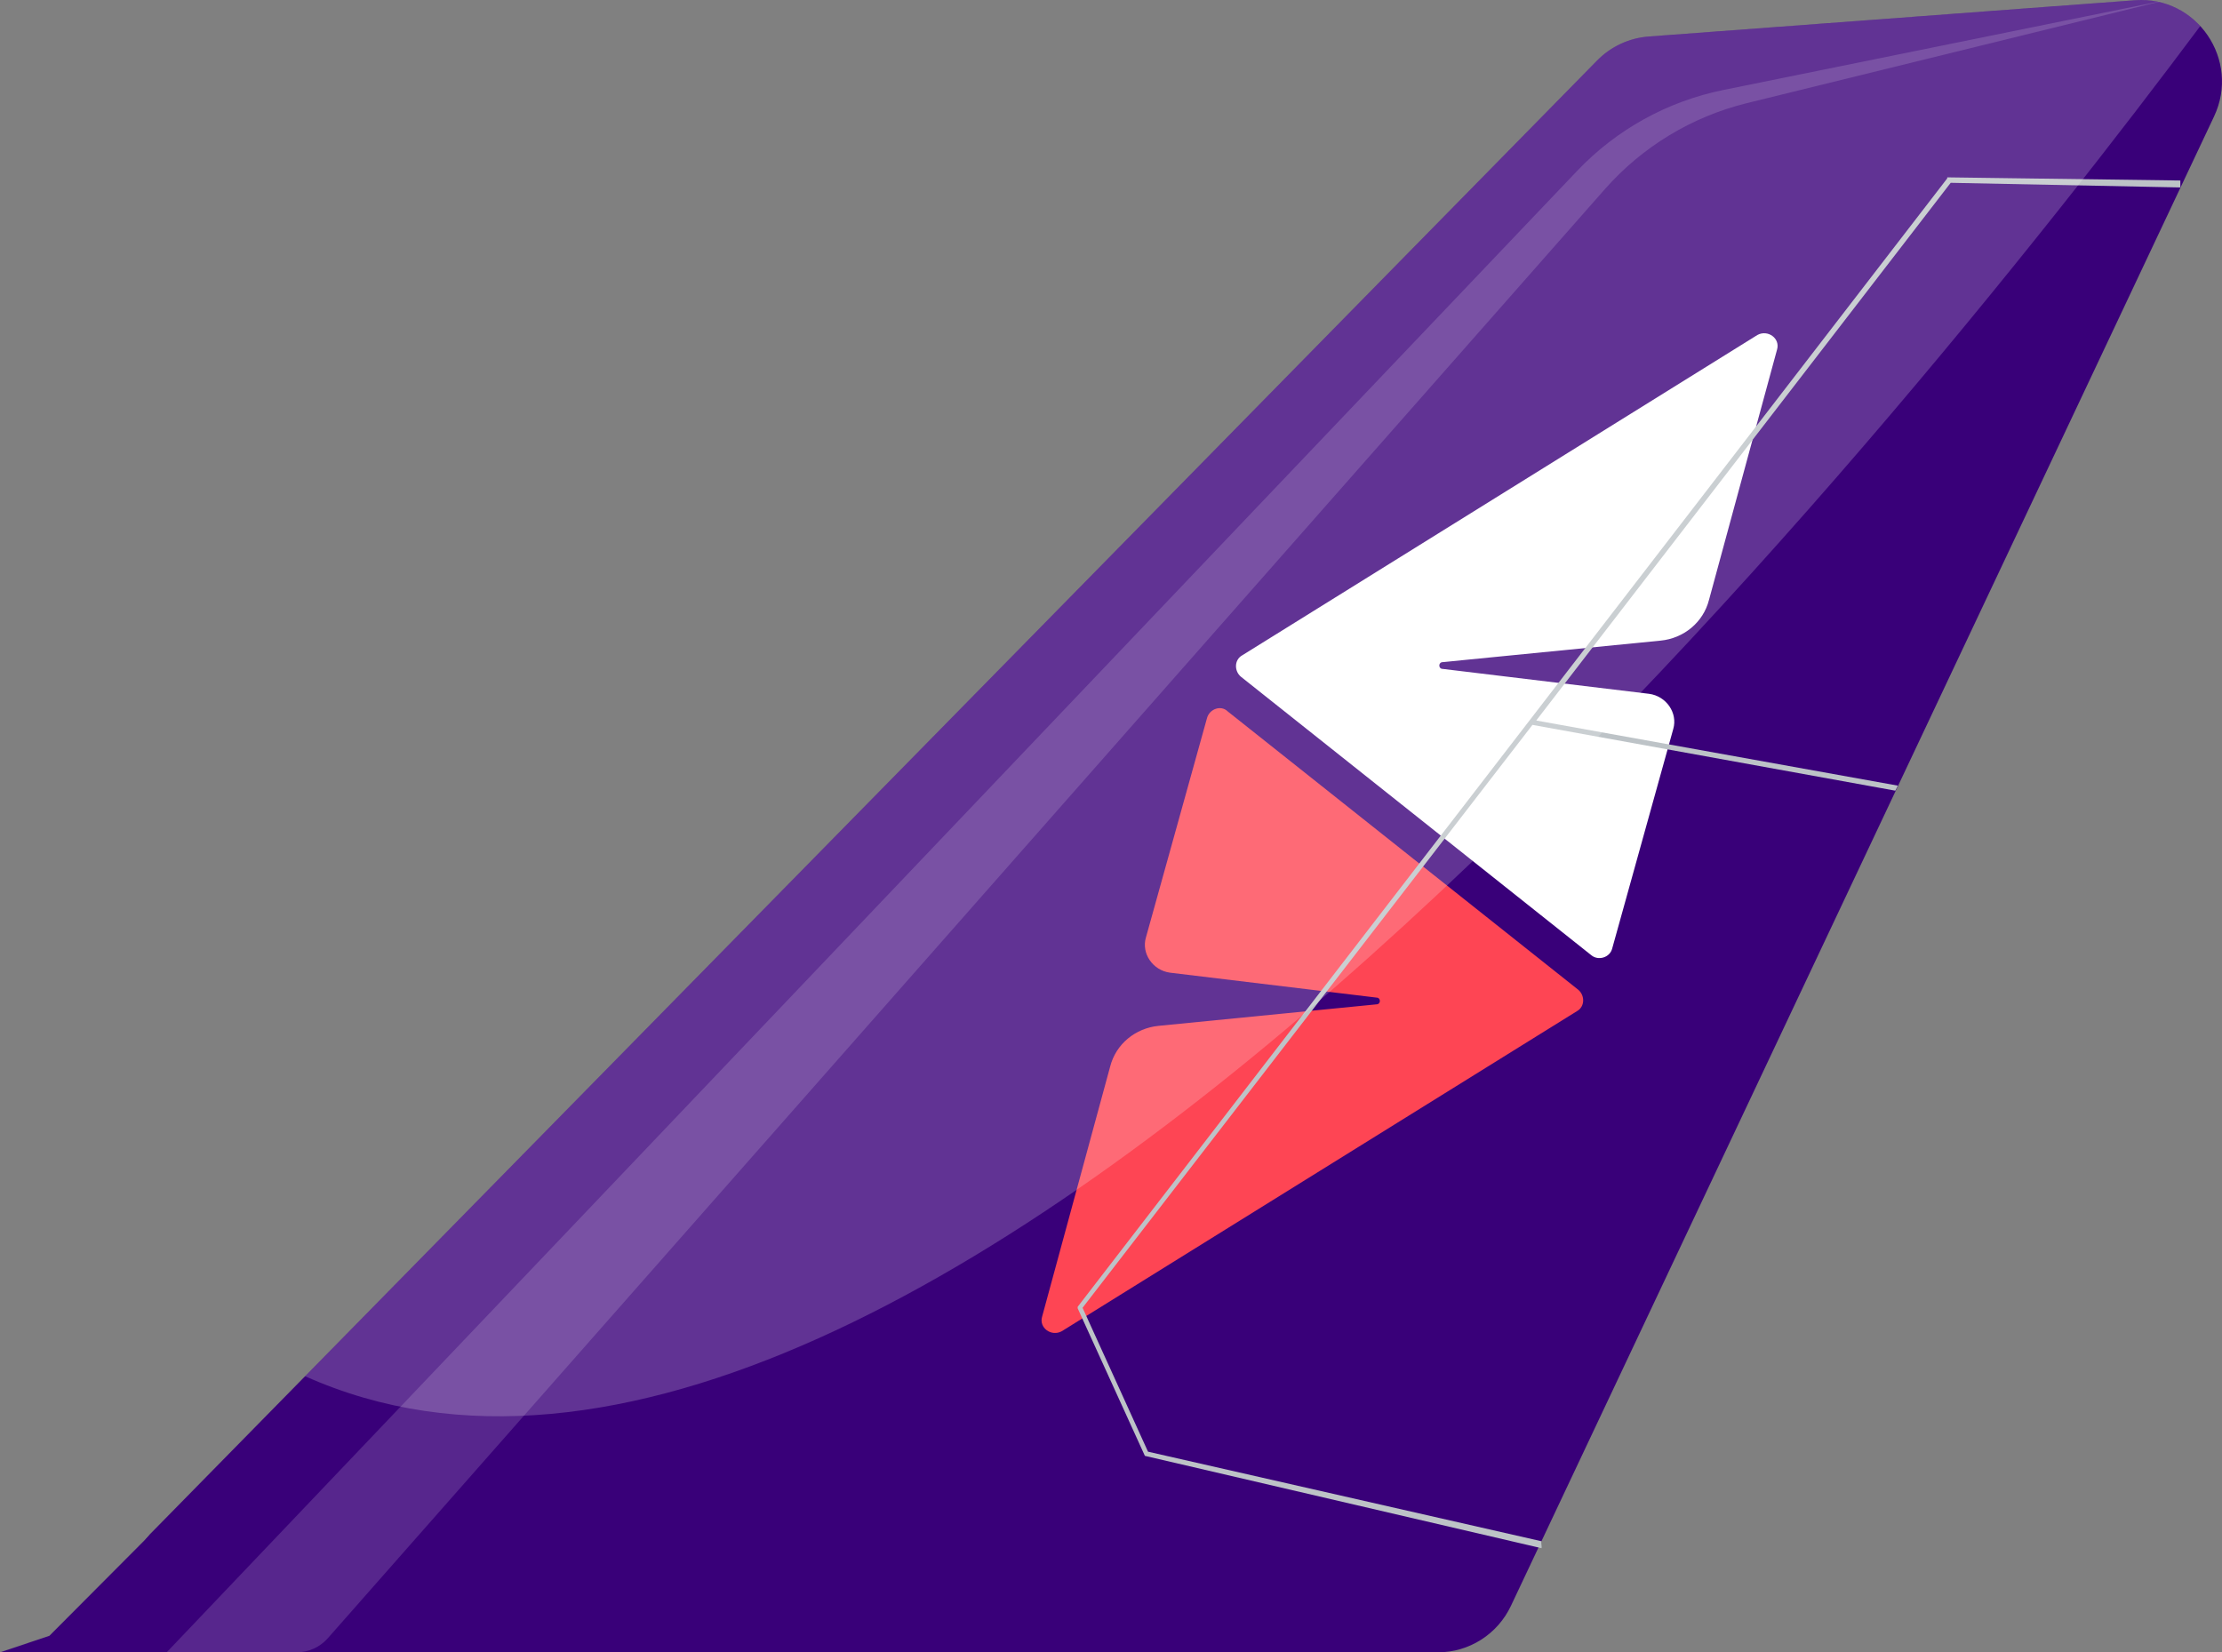
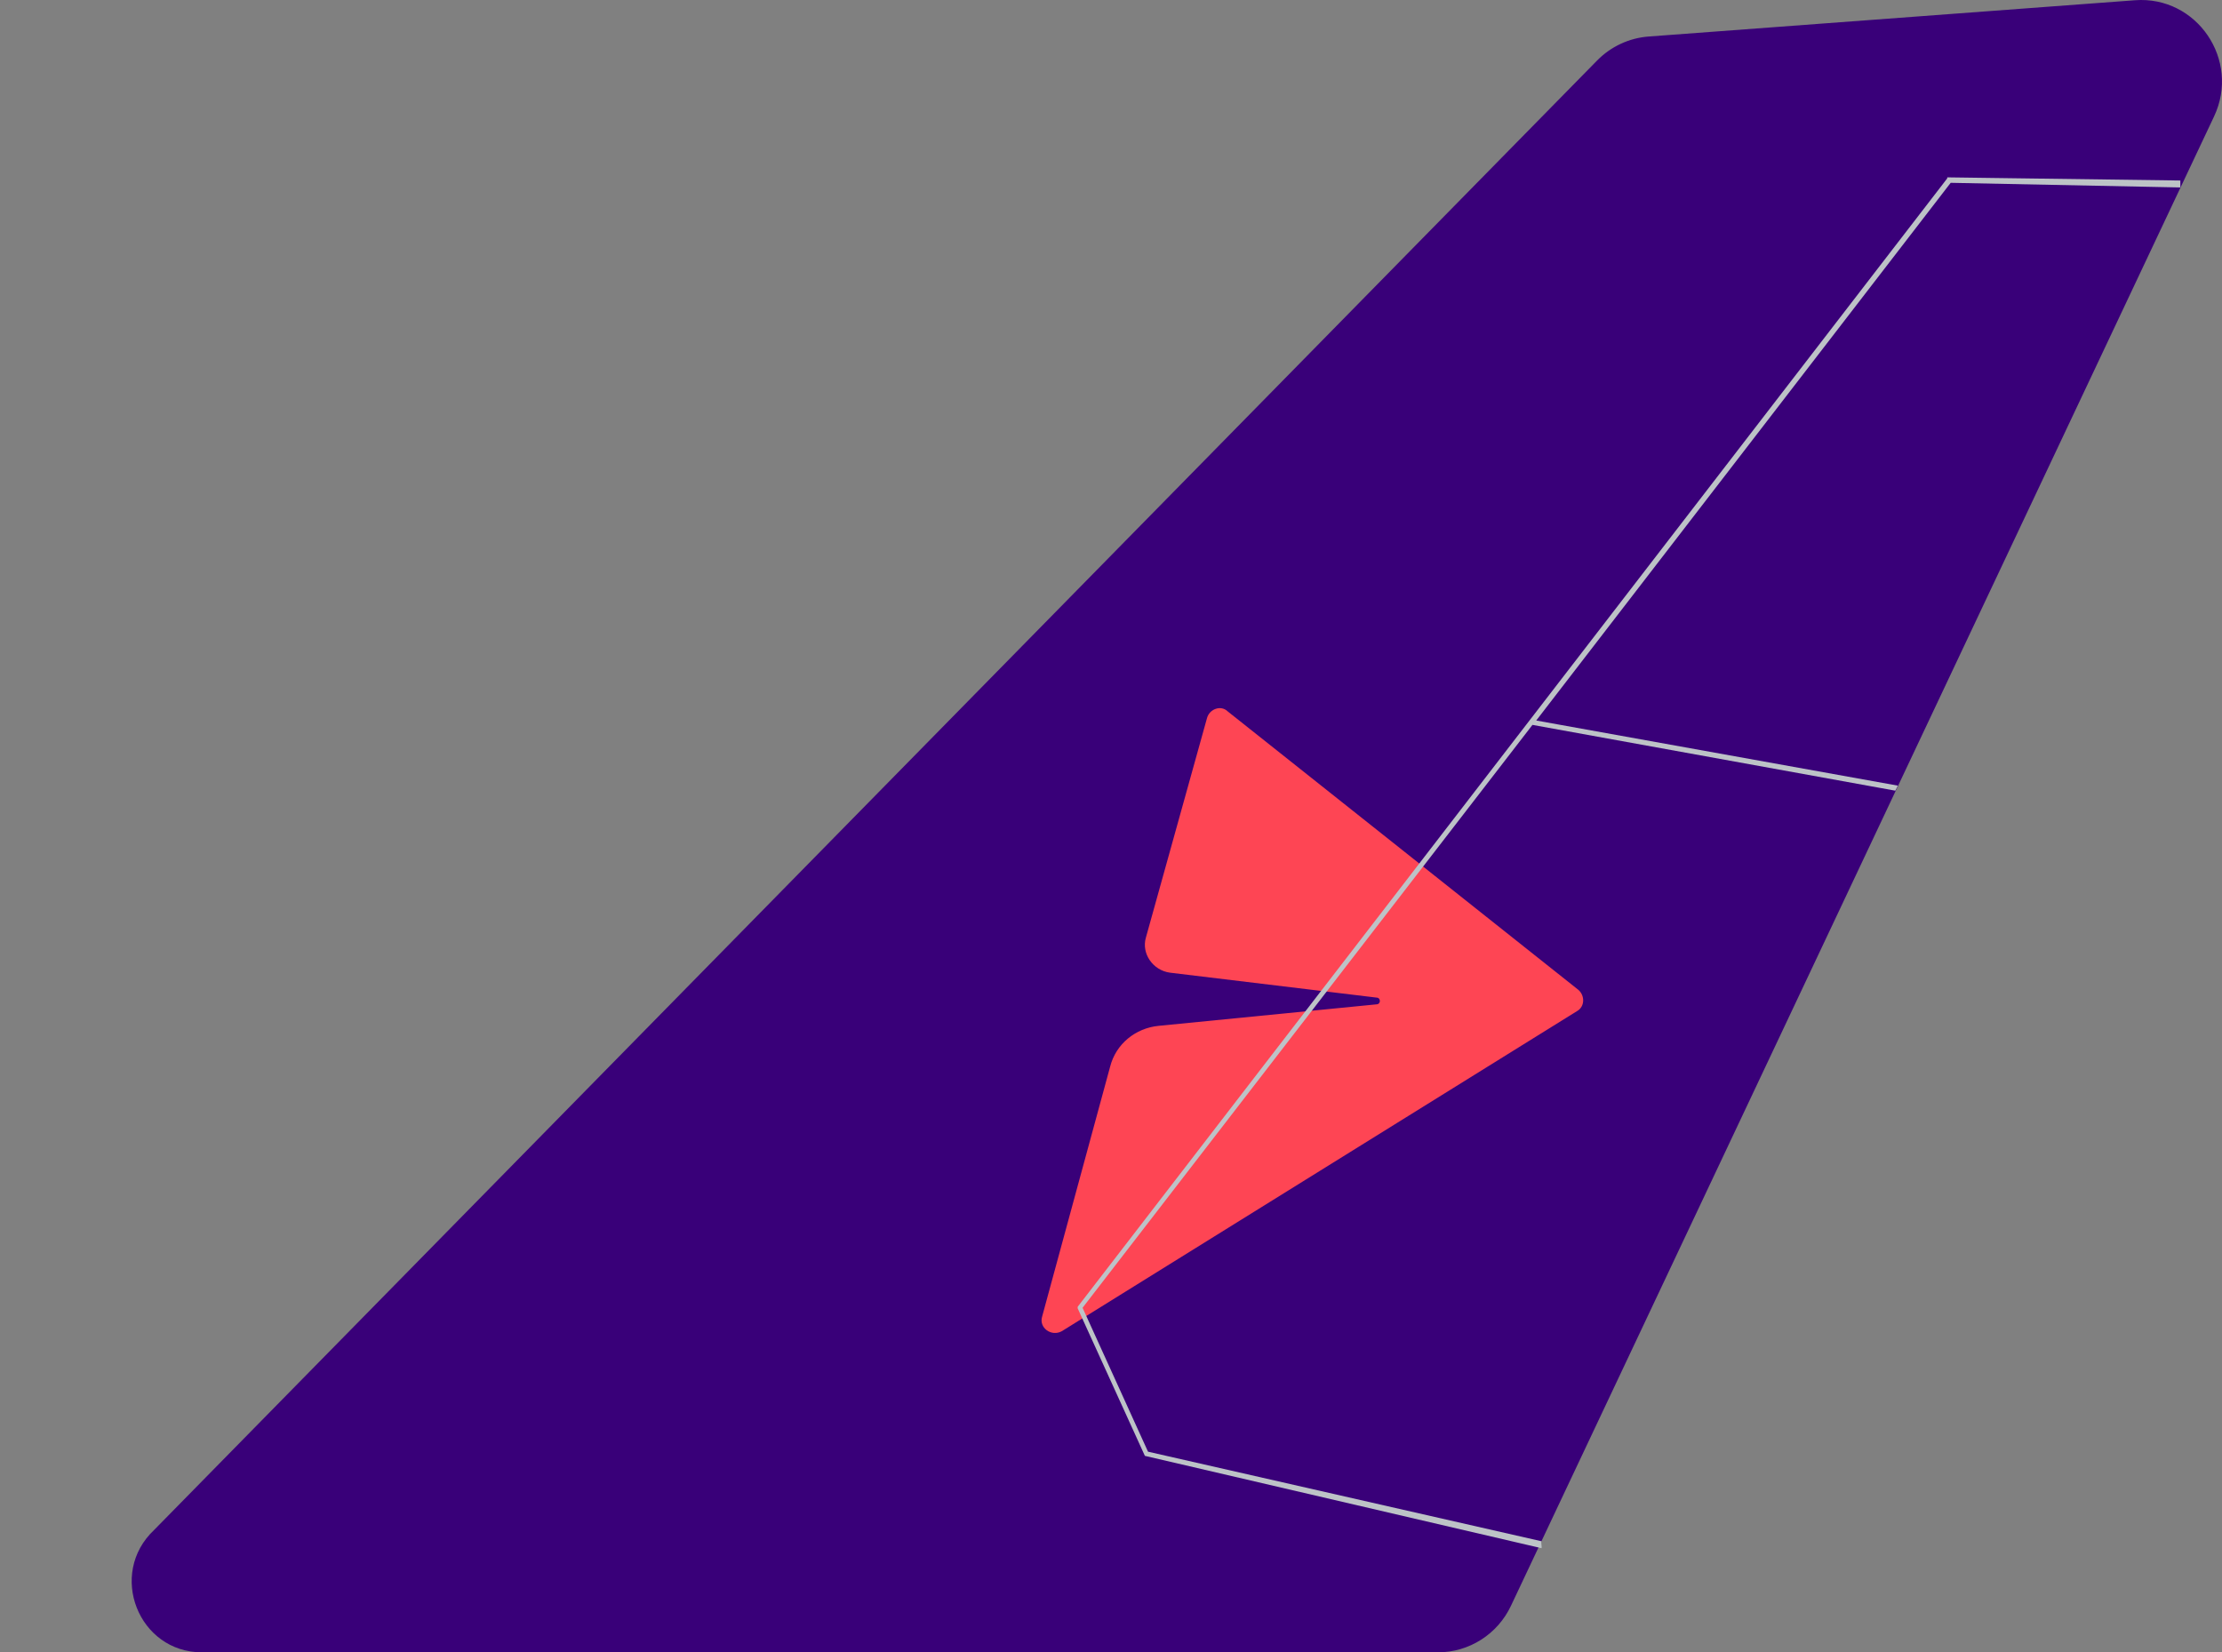
<svg xmlns="http://www.w3.org/2000/svg" width="160" height="119" viewBox="0 0 160 119" fill="none">
  <rect x="0" y="0" width="160" height="119" fill="#808080" stroke="none" />
  <path d="M159.427 8.39L108.799 115.651C107.834 117.697 105.786 119 103.537 119H14.544C9.964 119 7.747 113.352 11.089 110.196L115.005 4.356C115.995 3.348 117.313 2.735 118.717 2.63L153.735 0.017C158.192 -0.316 161.346 4.324 159.427 8.39Z" fill="#390079" />
-   <path d="M3.556 117.81L11.852 109.48L15.407 119H0L3.556 117.81Z" fill="#390079" />
  <mask id="mask0_83_5252" style="mask-type:alpha" maskUnits="userSpaceOnUse" x="0" y="0" width="160" height="119">
    <path d="M159.427 8.39L108.799 115.651C107.834 117.697 105.786 119 103.537 119H14.544C9.964 119 7.747 113.352 11.089 110.196L115.005 4.356C115.995 3.348 117.313 2.735 118.717 2.63L153.735 0.017C158.192 -0.316 161.346 4.324 159.427 8.39Z" fill="#BED600" />
    <path d="M3.556 117.81L11.852 109.48L15.407 119H0L3.556 117.81Z" fill="#390079" />
  </mask>
  <g mask="url(#mask0_83_5252)">
    <path d="M86.911 51.724L82.512 67.527C82.18 68.668 83.01 69.89 84.255 70.052L99.112 71.845C99.444 71.845 99.444 72.333 99.112 72.333L83.425 73.881C81.765 74.044 80.354 75.184 79.939 76.814L75.042 94.816C74.793 95.631 75.706 96.282 76.453 95.875L113.553 72.822C114.134 72.496 114.134 71.682 113.636 71.274L88.405 51.235C87.907 50.747 87.077 51.072 86.911 51.724Z" fill="#FE4554" />
-     <path d="M116.089 68.312L120.488 52.496C120.82 51.354 119.99 50.131 118.745 49.968L103.889 48.175C103.557 48.175 103.557 47.686 103.889 47.686L119.575 46.137C121.235 45.974 122.646 44.832 123.061 43.202L127.958 25.185C128.207 24.369 127.294 23.717 126.547 24.125L89.447 47.197C88.866 47.523 88.866 48.338 89.364 48.745L114.595 68.801C115.093 69.208 115.923 68.964 116.089 68.312Z" fill="white" />
  </g>
  <g style="mix-blend-mode:multiply">
    <path d="M111 111C110.948 111.119 111.038 111.376 111 111.5L82.44 104.85L77.598 94.22L77.602 94.112L140.213 12.85L140.215 12.773L157 13L157 13.5L140.463 13.166L110.62 51.891L136.658 56.581C136.604 56.705 136.543 56.826 136.476 56.944L110.348 52.206L77.953 94.186L82.665 104.549L111 111Z" fill="#BDC3C7" />
  </g>
-   <path d="M113.579 12.293L12 119H21.356C22.217 119 23.037 118.63 23.607 117.983L115.559 13.628C118.257 10.566 121.826 8.403 125.789 7.428L156 0L124.084 6.483C120.07 7.298 116.403 9.326 113.579 12.293Z" fill="white" fill-opacity="0.15" />
-   <path fill-rule="evenodd" clip-rule="evenodd" d="M158.435 1.876C157.301 0.638 155.637 -0.125 153.735 0.017L118.717 2.63C117.313 2.735 115.995 3.348 115.005 4.356L21.97 99.114C66.276 118.966 136.751 30.938 158.435 1.876Z" fill="white" fill-opacity="0.2" />
</svg>